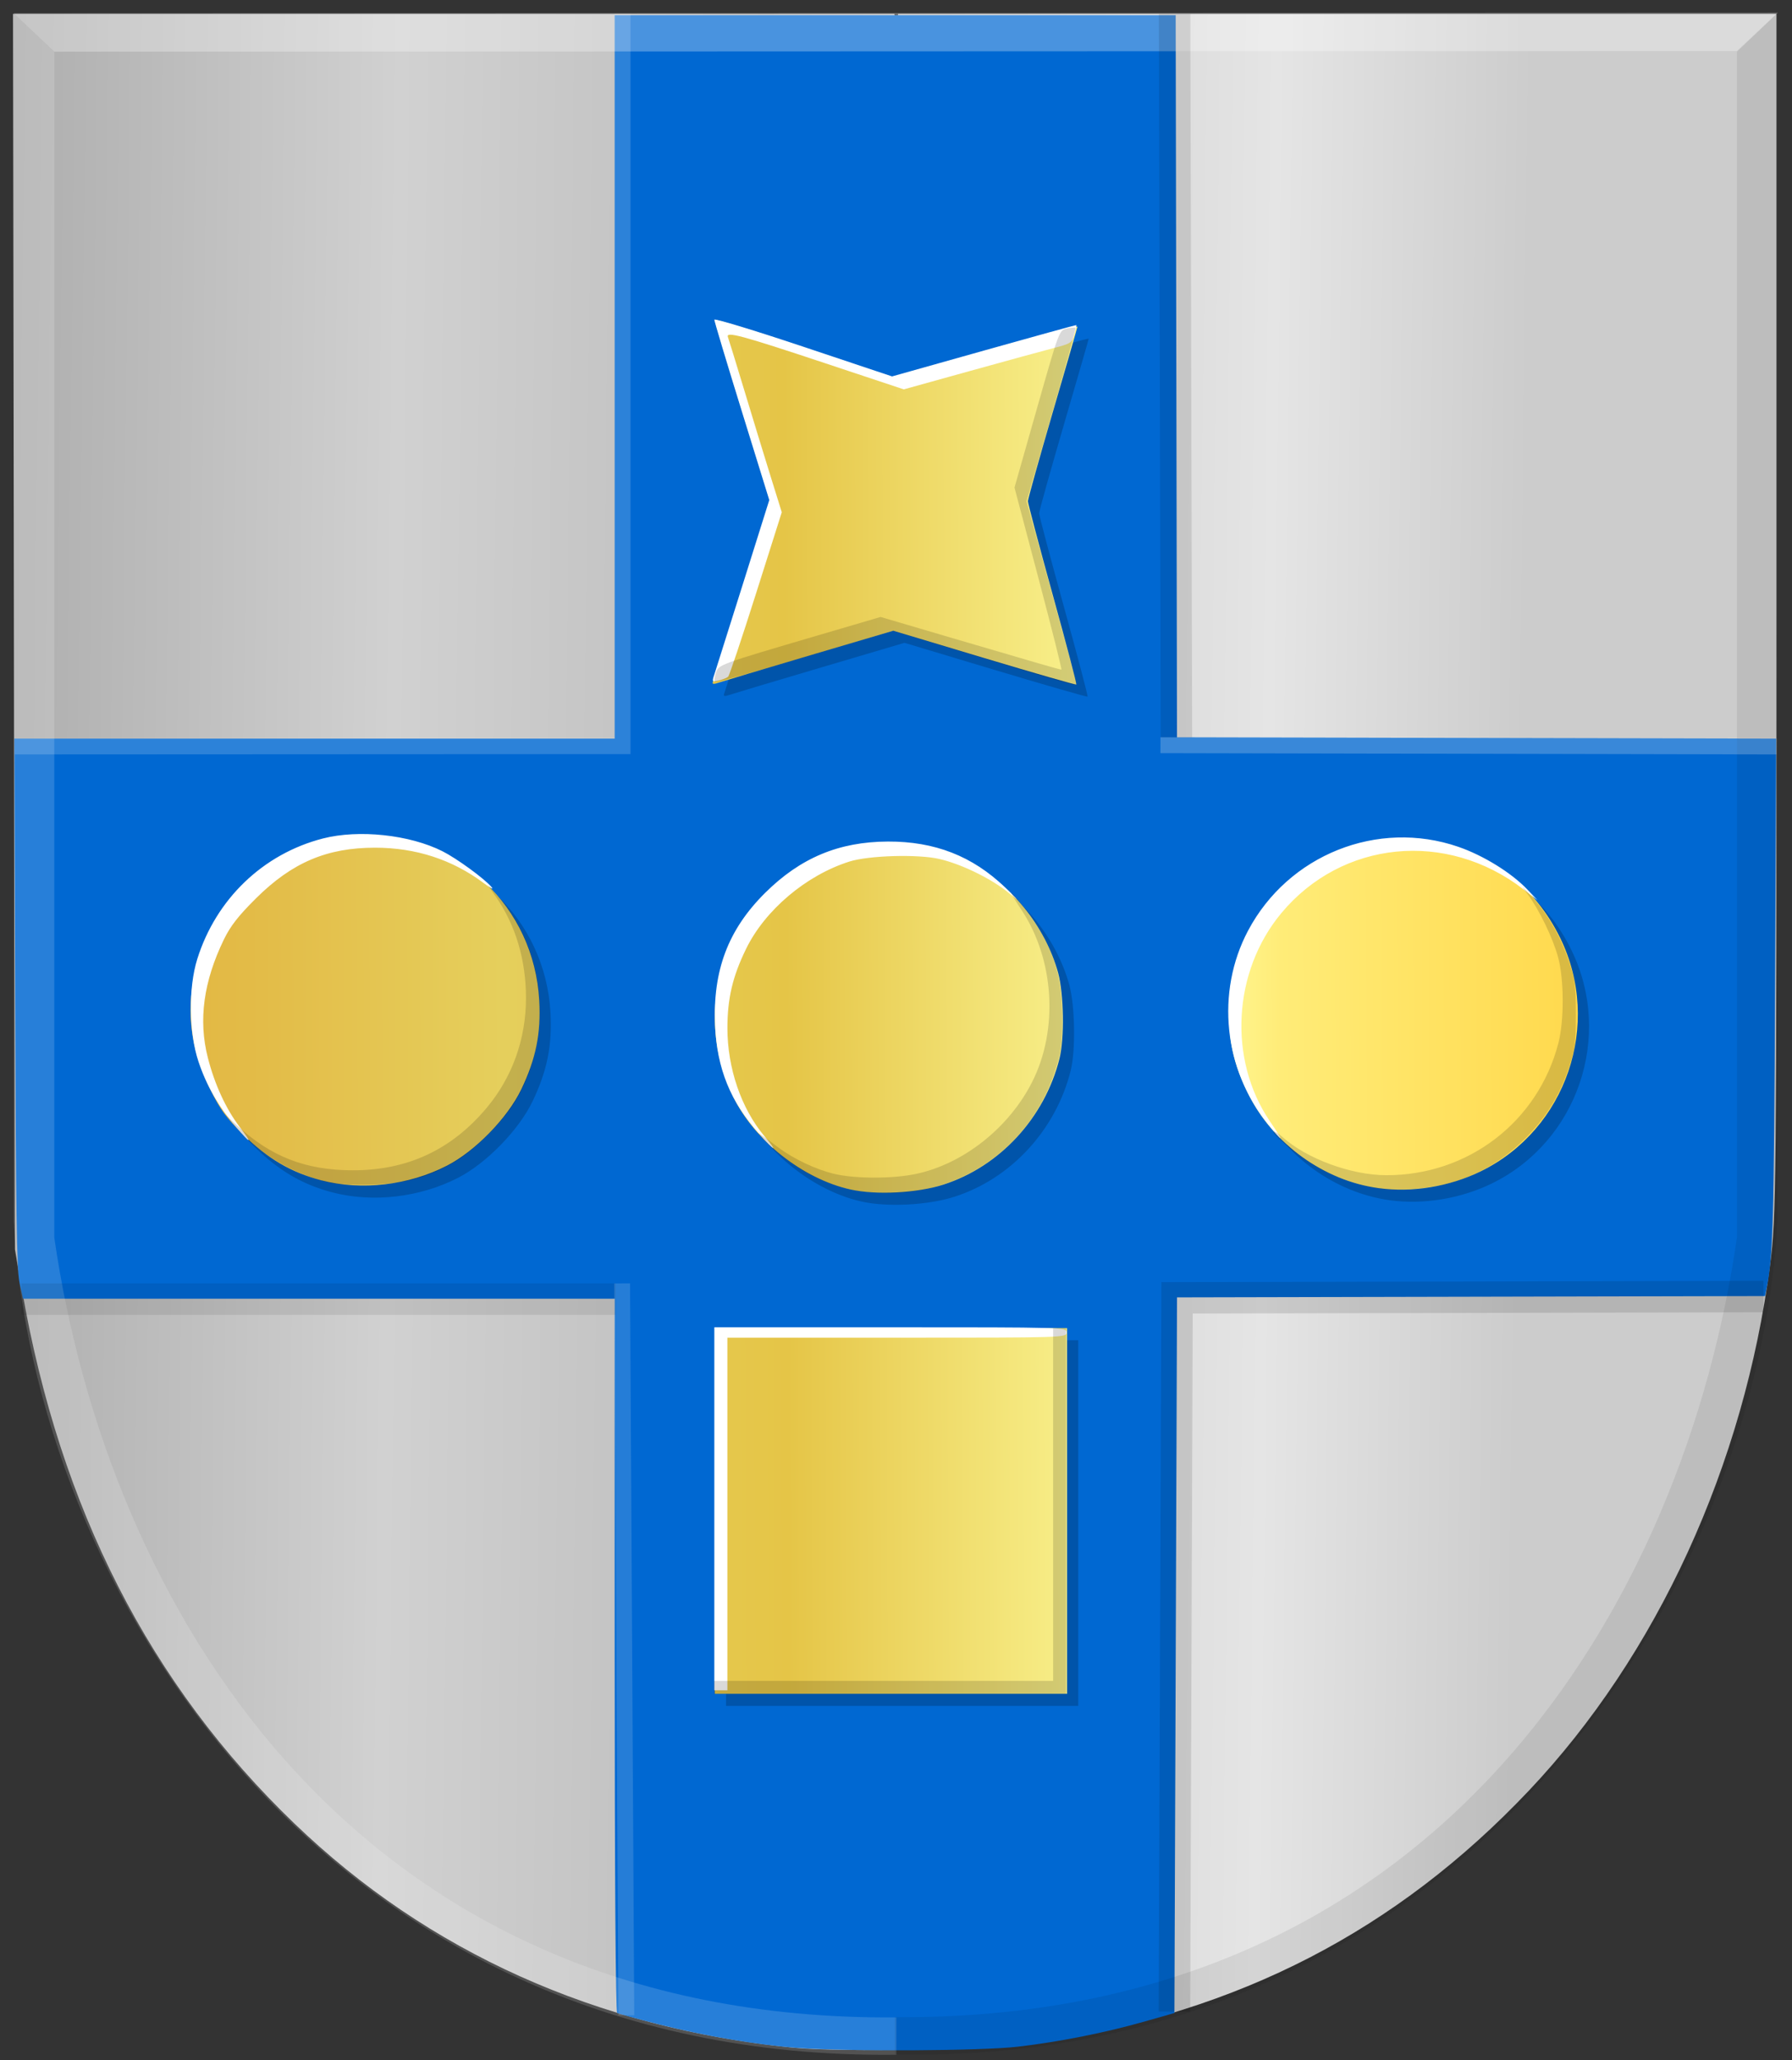
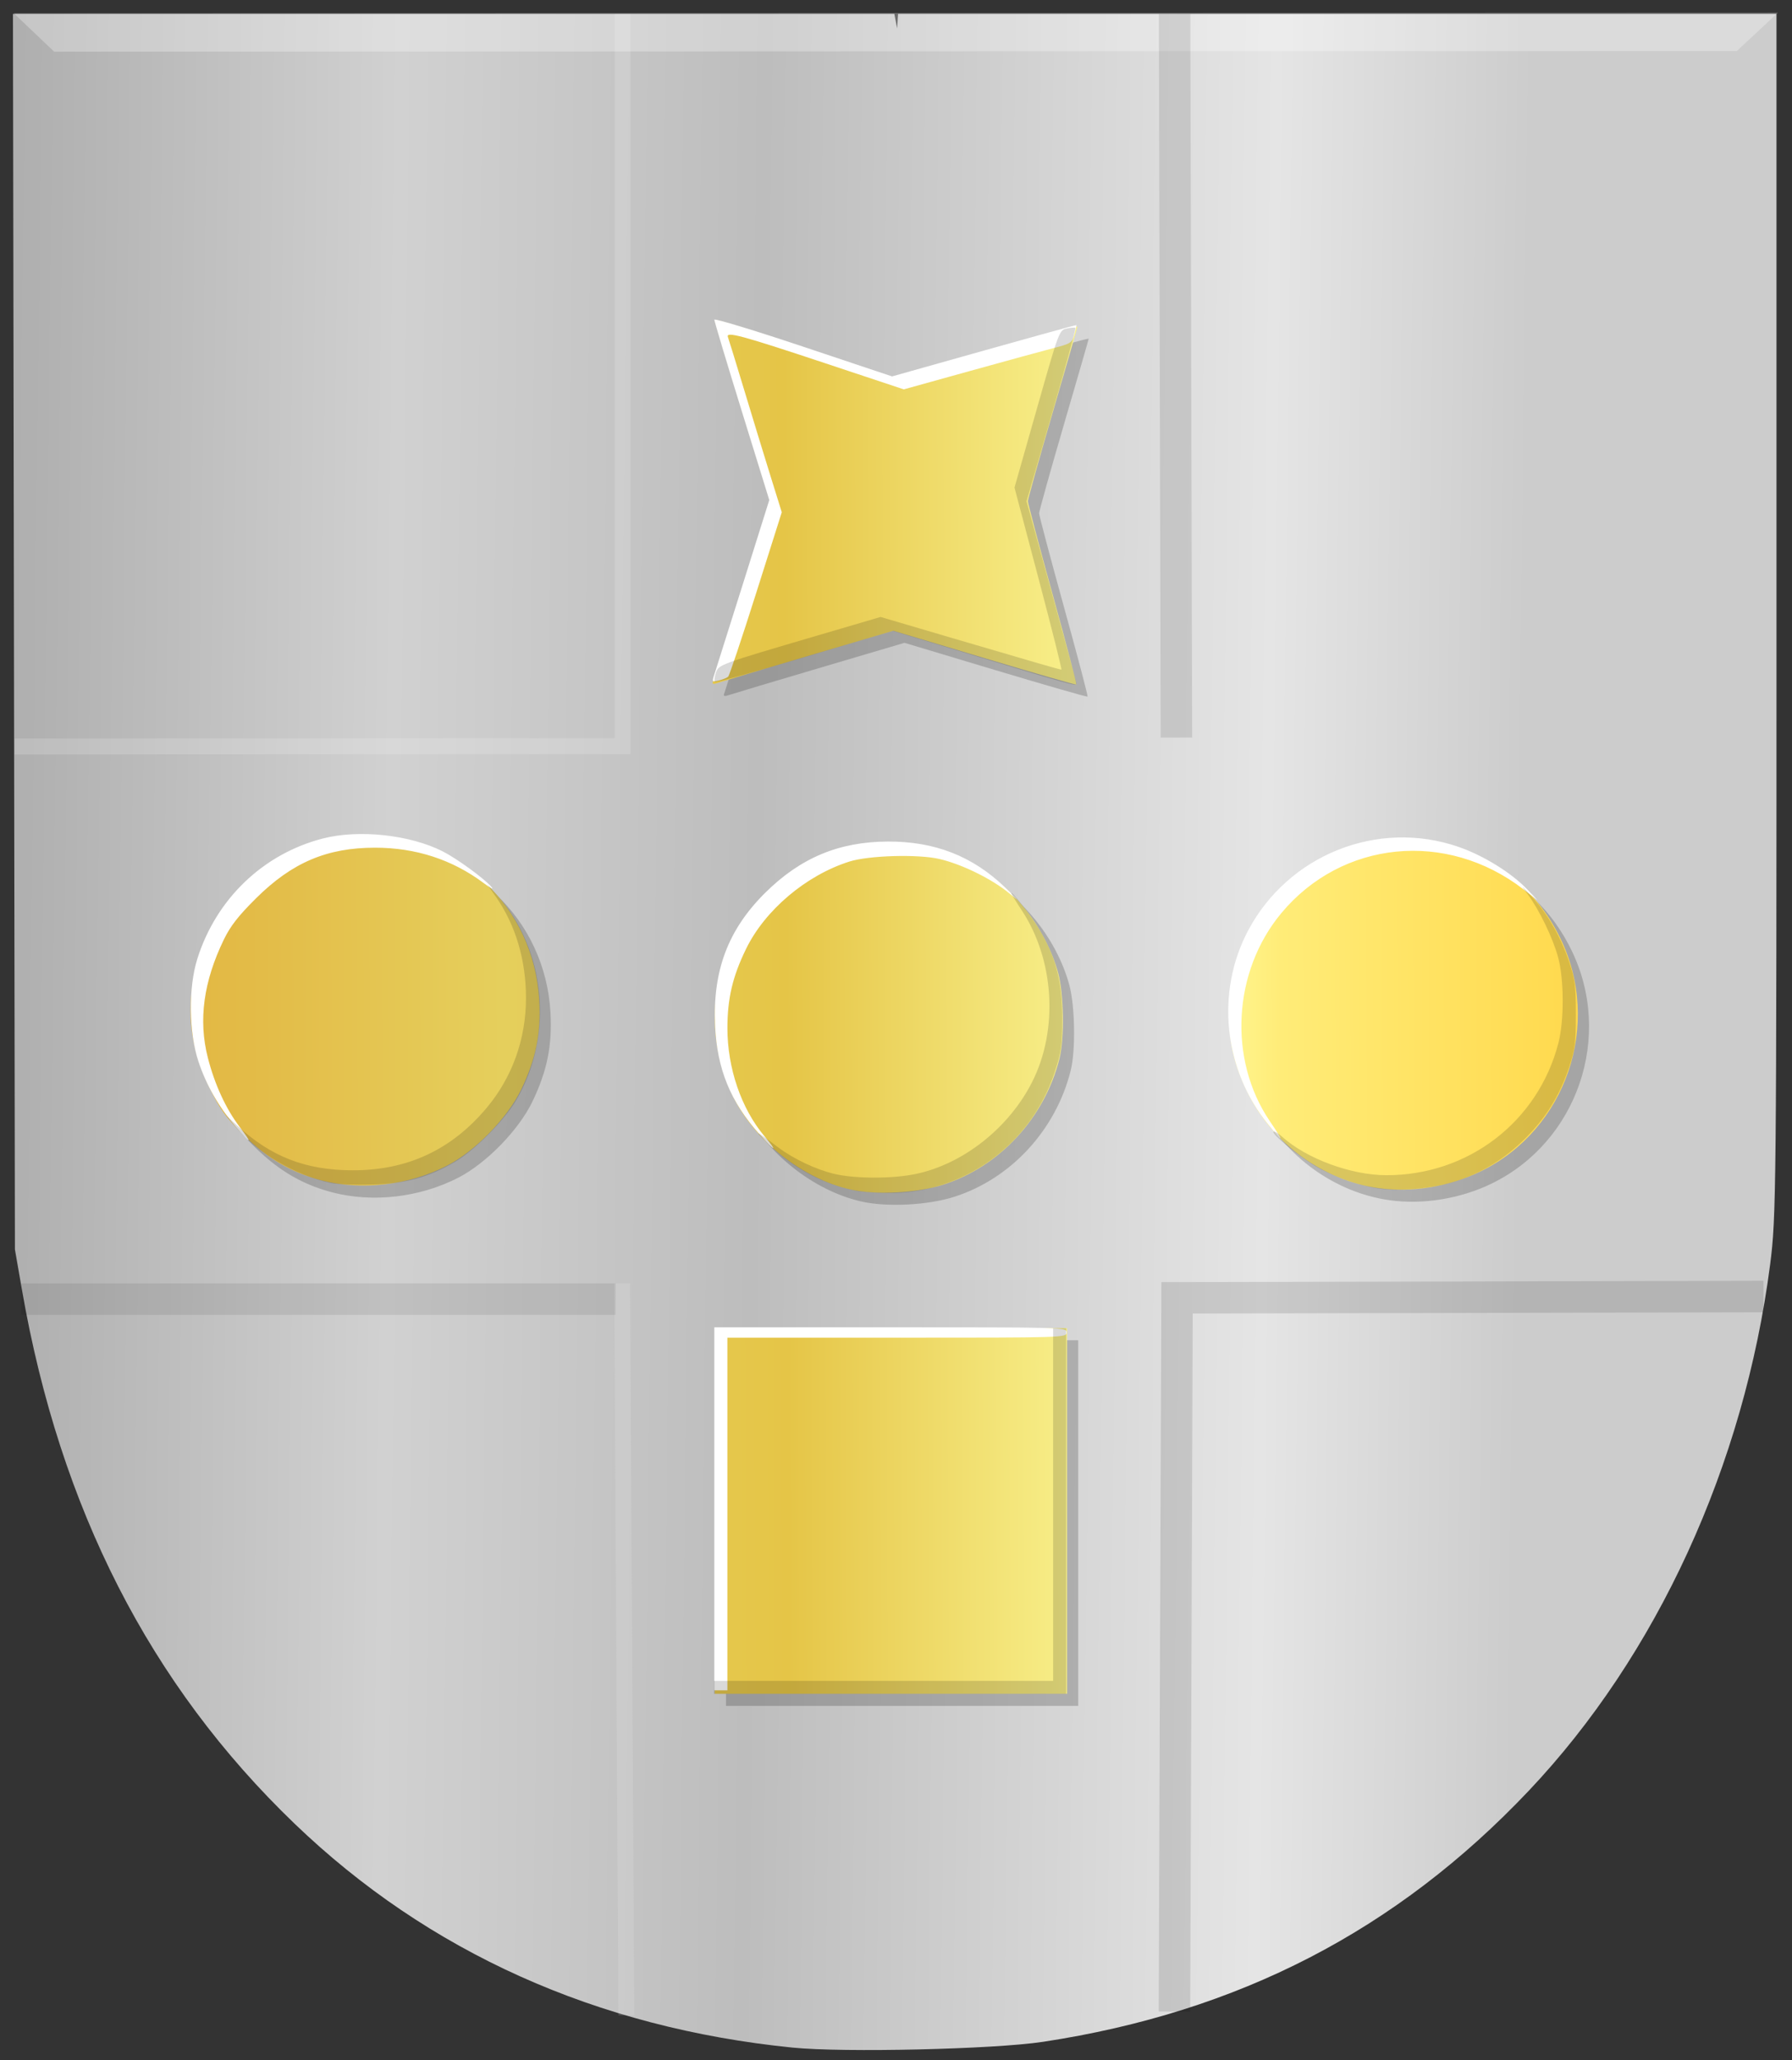
<svg xmlns="http://www.w3.org/2000/svg" xmlns:ns1="http://www.inkscape.org/namespaces/inkscape" xmlns:ns2="http://sodipodi.sourceforge.net/DTD/sodipodi-0.dtd" xmlns:xlink="http://www.w3.org/1999/xlink" width="258.406" height="297.011" id="svg22388" version="1.1" ns1:version="0.48.4 r9939" ns2:docname="Nieuwerbrug wapen.svg">
  <rect width="100%" height="100%" fill="#333333" stroke="none" />
  <defs id="defs22390">
    <linearGradient gradientTransform="matrix(-0.755,0,0,0.835,3702.811,-658.299)" gradientUnits="userSpaceOnUse" y2="-844.363" x2="374.453" y1="-844.363" x1="322.846" id="linearGradient40141-6" xlink:href="#linearGradient40135-7" ns1:collect="always" />
    <linearGradient id="linearGradient40135-7" ns1:collect="always">
      <stop id="stop40137-8" offset="0" style="stop-color:#000000;stop-opacity:1;" />
      <stop id="stop40139-6" offset="1" style="stop-color:#000000;stop-opacity:0;" />
    </linearGradient>
    <linearGradient gradientTransform="matrix(-1,0,0,1,610.88,0)" gradientUnits="userSpaceOnUse" y2="481.932" x2="526.905" y1="481.932" x1="83.975" id="linearGradient10798" xlink:href="#linearGradient4053-4" ns1:collect="always" />
    <linearGradient gradientUnits="userSpaceOnUse" y2="-845.629" x2="-86.64" y1="-845.629" x1="-764.925" id="linearGradient24824" xlink:href="#linearGradient7293-4-5-5" ns1:collect="always" />
    <linearGradient id="linearGradient7293-4-5-5">
      <stop id="stop24834" offset="0" style="stop-color:#b58e30;stop-opacity:1;" />
      <stop style="stop-color:#b58e30;stop-opacity:1;" offset="0" id="stop24882" />
      <stop style="stop-color:#b58e30;stop-opacity:1;" offset="0" id="stop24880" />
      <stop style="stop-color:#b58e30;stop-opacity:1;" offset="0" id="stop24878" />
      <stop style="stop-color:#b58e30;stop-opacity:1;" offset="0" id="stop24876" />
      <stop style="stop-color:#b68f30;stop-opacity:1;" offset="0" id="stop24874" />
      <stop style="stop-color:#b79030;stop-opacity:1;" offset="0" id="stop24872" />
      <stop style="stop-color:#ba9231;stop-opacity:1;" offset="0" id="stop24870" />
      <stop style="stop-color:#c09633;stop-opacity:1;" offset="0" id="stop24868" />
      <stop style="stop-color:#cb9f36;stop-opacity:1;" offset="0" id="stop24866" />
      <stop style="stop-color:#e2b13c;stop-opacity:1;" offset="0" id="stop24864" />
      <stop style="stop-color:#e2b13c;stop-opacity:1;" offset="0" id="stop24862" />
      <stop style="stop-color:#e2b13c;stop-opacity:1;" offset="0" id="stop24860" />
      <stop style="stop-color:#e2b13c;stop-opacity:1;" offset="0" id="stop24858" />
      <stop style="stop-color:#e2b13c;stop-opacity:1;" offset="0" id="stop24856" />
      <stop style="stop-color:#e2b13c;stop-opacity:1;" offset="0" id="stop24854" />
      <stop style="stop-color:#e2b13c;stop-opacity:1;" offset="0.001" id="stop24852" />
      <stop style="stop-color:#e2b13c;stop-opacity:1;" offset="0.001" id="stop24850" />
      <stop style="stop-color:#e2b13c;stop-opacity:1;" offset="0.003" id="stop24848" />
      <stop style="stop-color:#e2b13c;stop-opacity:1;" offset="0.005" id="stop24846" />
      <stop style="stop-color:#e2b13c;stop-opacity:1;" offset="0.01" id="stop24844" />
      <stop style="stop-color:#e2b23d;stop-opacity:1;" offset="0.02" id="stop24842" />
      <stop style="stop-color:#e2b33e;stop-opacity:1;" offset="0.04" id="stop24840" />
      <stop style="stop-color:#e2b641;stop-opacity:1;" offset="0.08" id="stop24838" />
      <stop id="stop24830" offset="0.161" style="stop-color:#e3bb47;stop-opacity:1;" />
      <stop id="stop8194-1-0-7" offset="0.321" style="stop-color:#e5cf5c;stop-opacity:1;" />
      <stop style="stop-color:#e5c547;stop-opacity:1;" offset="0.5" id="stop7301-0-2-2" />
      <stop id="stop24826" offset="0.625" style="stop-color:#f2e275;stop-opacity:1;" />
      <stop id="stop7303-5-9-4" offset="0.75" style="stop-color:#ffffa3;stop-opacity:1;" />
      <stop style="stop-color:#fff58d;stop-opacity:1;" offset="0.781" id="stop24832" />
      <stop style="stop-color:#ffec78;stop-opacity:1;" offset="0.812" id="stop24828" />
      <stop style="stop-color:#ffd94d;stop-opacity:1;" offset="1" id="stop7526-6-9-6" />
    </linearGradient>
    <linearGradient y2="-845.629" x2="-86.64" y1="-845.629" x1="-764.925" gradientUnits="userSpaceOnUse" id="linearGradient24886" xlink:href="#linearGradient7293-4-5-5" ns1:collect="always" />
    <linearGradient id="linearGradient11325">
      <stop id="stop11327" offset="0" style="stop-color:#b58e30;stop-opacity:1;" />
      <stop style="stop-color:#b58e30;stop-opacity:1;" offset="0" id="stop11329" />
      <stop style="stop-color:#b58e30;stop-opacity:1;" offset="0" id="stop11331" />
      <stop style="stop-color:#b58e30;stop-opacity:1;" offset="0" id="stop11333" />
      <stop style="stop-color:#b58e30;stop-opacity:1;" offset="0" id="stop11335" />
      <stop style="stop-color:#b68f30;stop-opacity:1;" offset="0" id="stop11337" />
      <stop style="stop-color:#b79030;stop-opacity:1;" offset="0" id="stop11339" />
      <stop style="stop-color:#ba9231;stop-opacity:1;" offset="0" id="stop11341" />
      <stop style="stop-color:#c09633;stop-opacity:1;" offset="0" id="stop11343" />
      <stop style="stop-color:#cb9f36;stop-opacity:1;" offset="0" id="stop11345" />
      <stop style="stop-color:#e2b13c;stop-opacity:1;" offset="0" id="stop11347" />
      <stop style="stop-color:#e2b13c;stop-opacity:1;" offset="0" id="stop11349" />
      <stop style="stop-color:#e2b13c;stop-opacity:1;" offset="0" id="stop11351" />
      <stop style="stop-color:#e2b13c;stop-opacity:1;" offset="0" id="stop11353" />
      <stop style="stop-color:#e2b13c;stop-opacity:1;" offset="0" id="stop11355" />
      <stop style="stop-color:#e2b13c;stop-opacity:1;" offset="0" id="stop11357" />
      <stop style="stop-color:#e2b13c;stop-opacity:1;" offset="0.001" id="stop11359" />
      <stop style="stop-color:#e2b13c;stop-opacity:1;" offset="0.001" id="stop11361" />
      <stop style="stop-color:#e2b13c;stop-opacity:1;" offset="0.003" id="stop11363" />
      <stop style="stop-color:#e2b13c;stop-opacity:1;" offset="0.005" id="stop11365" />
      <stop style="stop-color:#e2b13c;stop-opacity:1;" offset="0.01" id="stop11367" />
      <stop style="stop-color:#e2b23d;stop-opacity:1;" offset="0.02" id="stop11369" />
      <stop style="stop-color:#e2b33e;stop-opacity:1;" offset="0.04" id="stop11371" />
      <stop style="stop-color:#e2b641;stop-opacity:1;" offset="0.08" id="stop11373" />
      <stop id="stop11375" offset="0.161" style="stop-color:#e3bb47;stop-opacity:1;" />
      <stop id="stop11377" offset="0.321" style="stop-color:#e5cf5c;stop-opacity:1;" />
      <stop style="stop-color:#e5c547;stop-opacity:1;" offset="0.5" id="stop11379" />
      <stop id="stop11381" offset="0.625" style="stop-color:#f2e275;stop-opacity:1;" />
      <stop id="stop11383" offset="0.75" style="stop-color:#ffffa3;stop-opacity:1;" />
      <stop style="stop-color:#fff58d;stop-opacity:1;" offset="0.781" id="stop11385" />
      <stop style="stop-color:#ffec78;stop-opacity:1;" offset="0.812" id="stop11387" />
      <stop style="stop-color:#ffd94d;stop-opacity:1;" offset="1" id="stop11389" />
    </linearGradient>
    <linearGradient ns1:collect="always" xlink:href="#linearGradient3644-7-0" id="linearGradient3650-1-6" x1="62.371" y1="167.129" x2="204.715" y2="167.129" gradientUnits="userSpaceOnUse" gradientTransform="translate(322.182,0)" />
    <linearGradient ns1:collect="always" id="linearGradient3644-7-0">
      <stop style="stop-color:#000000;stop-opacity:1;" offset="0" id="stop3646-7-2" />
      <stop style="stop-color:#000000;stop-opacity:0;" offset="1" id="stop3648-4-5" />
    </linearGradient>
    <radialGradient ns1:collect="always" xlink:href="#linearGradient4356-9-1-9" id="radialGradient4362-4-4-0" cx="92.664" cy="149.118" fx="92.664" fy="149.118" r="4.952" gradientTransform="matrix(1,0,0,0.971,0,4.37)" gradientUnits="userSpaceOnUse" />
    <linearGradient ns1:collect="always" id="linearGradient4356-9-1-9">
      <stop style="stop-color:#ffffff;stop-opacity:1;" offset="0" id="stop4358-4-2-5" />
      <stop style="stop-color:#ffffff;stop-opacity:0;" offset="1" id="stop4360-6-1-4" />
    </linearGradient>
    <radialGradient ns1:collect="always" xlink:href="#linearGradient4356-1-47-8" id="radialGradient4362-2-1-0" cx="92.664" cy="149.118" fx="92.664" fy="149.118" r="4.952" gradientTransform="matrix(1,0,0,0.971,0,4.37)" gradientUnits="userSpaceOnUse" />
    <linearGradient ns1:collect="always" id="linearGradient4356-1-47-8">
      <stop style="stop-color:#ffffff;stop-opacity:1;" offset="0" id="stop4358-49-68-8" />
      <stop style="stop-color:#ffffff;stop-opacity:0;" offset="1" id="stop4360-8-2-1" />
    </linearGradient>
    <radialGradient ns1:collect="always" xlink:href="#linearGradient4356-6-5-2" id="radialGradient4362-8-8-9" cx="92.664" cy="149.118" fx="92.664" fy="149.118" r="4.952" gradientTransform="matrix(1,0,0,0.971,0,4.37)" gradientUnits="userSpaceOnUse" />
    <linearGradient ns1:collect="always" id="linearGradient4356-6-5-2">
      <stop style="stop-color:#ffffff;stop-opacity:1;" offset="0" id="stop4358-6-97-3" />
      <stop style="stop-color:#ffffff;stop-opacity:0;" offset="1" id="stop4360-2-1-7" />
    </linearGradient>
    <radialGradient ns1:collect="always" xlink:href="#linearGradient4356-2-7-3" id="radialGradient4362-0-3-6" cx="92.664" cy="149.118" fx="92.664" fy="149.118" r="4.952" gradientTransform="matrix(1,0,0,0.971,0,4.37)" gradientUnits="userSpaceOnUse" />
    <linearGradient ns1:collect="always" id="linearGradient4356-2-7-3">
      <stop style="stop-color:#ffffff;stop-opacity:1;" offset="0" id="stop4358-0-1-8" />
      <stop style="stop-color:#ffffff;stop-opacity:0;" offset="1" id="stop4360-89-2-1" />
    </linearGradient>
    <radialGradient ns1:collect="always" xlink:href="#linearGradient4356-9-8-5-5" id="radialGradient4362-4-6-5-6" cx="92.664" cy="149.118" fx="92.664" fy="149.118" r="4.952" gradientTransform="matrix(1,0,0,0.971,0,4.37)" gradientUnits="userSpaceOnUse" />
    <linearGradient ns1:collect="always" id="linearGradient4356-9-8-5-5">
      <stop style="stop-color:#ffffff;stop-opacity:1;" offset="0" id="stop4358-4-9-1-1" />
      <stop style="stop-color:#ffffff;stop-opacity:0;" offset="1" id="stop4360-6-8-4-2" />
    </linearGradient>
    <radialGradient ns1:collect="always" xlink:href="#linearGradient4356-1-5-3-4" id="radialGradient4362-2-5-3-5" cx="92.664" cy="149.118" fx="92.664" fy="149.118" r="4.952" gradientTransform="matrix(1,0,0,0.971,0,4.37)" gradientUnits="userSpaceOnUse" />
    <linearGradient ns1:collect="always" id="linearGradient4356-1-5-3-4">
      <stop style="stop-color:#ffffff;stop-opacity:1;" offset="0" id="stop4358-49-2-0-1" />
      <stop style="stop-color:#ffffff;stop-opacity:0;" offset="1" id="stop4360-8-1-0-3" />
    </linearGradient>
    <radialGradient ns1:collect="always" xlink:href="#linearGradient4356-6-8-6-1" id="radialGradient4362-8-5-1-2" cx="92.664" cy="149.118" fx="92.664" fy="149.118" r="4.952" gradientTransform="matrix(1,0,0,0.971,0,4.37)" gradientUnits="userSpaceOnUse" />
    <linearGradient ns1:collect="always" id="linearGradient4356-6-8-6-1">
      <stop style="stop-color:#ffffff;stop-opacity:1;" offset="0" id="stop4358-6-9-9-3" />
      <stop style="stop-color:#ffffff;stop-opacity:0;" offset="1" id="stop4360-2-0-8-3" />
    </linearGradient>
    <radialGradient ns1:collect="always" xlink:href="#linearGradient4356-2-8-9-8" id="radialGradient4362-0-7-3-4" cx="92.664" cy="149.118" fx="92.664" fy="149.118" r="4.952" gradientTransform="matrix(1,0,0,0.971,0,4.37)" gradientUnits="userSpaceOnUse" />
    <linearGradient ns1:collect="always" id="linearGradient4356-2-8-9-8">
      <stop style="stop-color:#ffffff;stop-opacity:1;" offset="0" id="stop4358-0-7-3-5" />
      <stop style="stop-color:#ffffff;stop-opacity:0;" offset="1" id="stop4360-89-8-6-7" />
    </linearGradient>
    <radialGradient ns1:collect="always" xlink:href="#linearGradient4356-1-4-0-3" id="radialGradient4362-2-59-5-0" cx="92.664" cy="149.118" fx="92.664" fy="149.118" r="4.952" gradientTransform="matrix(1,0,0,0.971,0,4.37)" gradientUnits="userSpaceOnUse" />
    <linearGradient ns1:collect="always" id="linearGradient4356-1-4-0-3">
      <stop style="stop-color:#ffffff;stop-opacity:1;" offset="0" id="stop4358-49-6-6-2" />
      <stop style="stop-color:#ffffff;stop-opacity:0;" offset="1" id="stop4360-8-3-5-1" />
    </linearGradient>
    <radialGradient ns1:collect="always" xlink:href="#linearGradient4356-1-1-2-7" id="radialGradient4362-2-8-6-8" cx="92.664" cy="149.118" fx="92.664" fy="149.118" r="4.952" gradientTransform="matrix(1,0,0,0.971,0,4.37)" gradientUnits="userSpaceOnUse" />
    <linearGradient ns1:collect="always" id="linearGradient4356-1-1-2-7">
      <stop style="stop-color:#ffffff;stop-opacity:1;" offset="0" id="stop4358-49-8-2-2" />
      <stop style="stop-color:#ffffff;stop-opacity:0;" offset="1" id="stop4360-8-6-5-8" />
    </linearGradient>
    <radialGradient ns1:collect="always" xlink:href="#linearGradient4356-1-1-1-6-8" id="radialGradient4362-2-8-2-0-2" cx="92.664" cy="149.118" fx="92.664" fy="149.118" r="4.952" gradientTransform="matrix(1,0,0,0.971,0,4.37)" gradientUnits="userSpaceOnUse" />
    <linearGradient ns1:collect="always" id="linearGradient4356-1-1-1-6-8">
      <stop style="stop-color:#ffffff;stop-opacity:1;" offset="0" id="stop4358-49-8-5-7-2" />
      <stop style="stop-color:#ffffff;stop-opacity:0;" offset="1" id="stop4360-8-6-4-2-5" />
    </linearGradient>
    <radialGradient ns1:collect="always" xlink:href="#linearGradient4270-8-3-7" id="radialGradient4276-6-4-2" cx="466.249" cy="71.498" fx="466.249" fy="71.498" r="20.895" gradientTransform="matrix(1,0,0,0.569,0,30.85)" gradientUnits="userSpaceOnUse" />
    <linearGradient ns1:collect="always" id="linearGradient4270-8-3-7">
      <stop style="stop-color:#ffffff;stop-opacity:1;" offset="0" id="stop4272-8-70-1" />
      <stop style="stop-color:#ffffff;stop-opacity:0;" offset="1" id="stop4274-2-5-7" />
    </linearGradient>
    <radialGradient r="20.895" fy="71.498" fx="466.249" cy="71.498" cx="466.249" gradientTransform="matrix(1,0,0,0.569,0,30.85)" gradientUnits="userSpaceOnUse" id="radialGradient4540-6-3" xlink:href="#linearGradient4270-8-5-5-4" ns1:collect="always" />
    <linearGradient ns1:collect="always" id="linearGradient4270-8-5-5-4">
      <stop style="stop-color:#ffffff;stop-opacity:1;" offset="0" id="stop4272-8-7-9-2" />
      <stop style="stop-color:#ffffff;stop-opacity:0;" offset="1" id="stop4274-2-8-2-3" />
    </linearGradient>
    <radialGradient r="20.895" fy="71.498" fx="466.249" cy="71.498" cx="466.249" gradientTransform="matrix(1,0,0,0.569,0,30.85)" gradientUnits="userSpaceOnUse" id="radialGradient4540-0-2-4" xlink:href="#linearGradient4270-8-0-3-9" ns1:collect="always" />
    <linearGradient ns1:collect="always" id="linearGradient4270-8-0-3-9">
      <stop style="stop-color:#ffffff;stop-opacity:1;" offset="0" id="stop4272-8-8-2-2" />
      <stop style="stop-color:#ffffff;stop-opacity:0;" offset="1" id="stop4274-2-9-1-4" />
    </linearGradient>
    <radialGradient ns1:collect="always" xlink:href="#linearGradient4612-5-8-4" id="radialGradient4618-5-8-4" cx="578.148" cy="-5.753" fx="578.148" fy="-5.753" r="11.555" gradientTransform="matrix(1,0,0,1.459,0,2.64)" gradientUnits="userSpaceOnUse" />
    <linearGradient ns1:collect="always" id="linearGradient4612-5-8-4">
      <stop style="stop-color:#ffffff;stop-opacity:1;" offset="0" id="stop4614-8-8-9" />
      <stop style="stop-color:#ffffff;stop-opacity:0;" offset="1" id="stop4616-4-7-8" />
    </linearGradient>
    <radialGradient ns1:collect="always" xlink:href="#linearGradient4612-7-3-1" id="radialGradient4618-6-5-7" cx="578.148" cy="-5.753" fx="578.148" fy="-5.753" r="11.555" gradientTransform="matrix(1,0,0,1.459,0,2.64)" gradientUnits="userSpaceOnUse" />
    <linearGradient ns1:collect="always" id="linearGradient4612-7-3-1">
      <stop style="stop-color:#ffffff;stop-opacity:1;" offset="0" id="stop4614-83-0-9" />
      <stop style="stop-color:#ffffff;stop-opacity:0;" offset="1" id="stop4616-6-9-8" />
    </linearGradient>
    <linearGradient gradientTransform="matrix(1.01,0,0,1,-1130.92,1230.589)" y2="44.003" x2="106.257" y1="44.003" x1="53.417" gradientUnits="userSpaceOnUse" id="linearGradient4528" xlink:href="#linearGradient4070-6" ns1:collect="always" />
    <linearGradient id="linearGradient4070-6">
      <stop id="stop4072-2" offset="0" style="stop-color:#a3a3a3;stop-opacity:1;" />
      <stop id="stop4074-3" offset="0.143" style="stop-color:#b0b0b0;stop-opacity:1;" />
      <stop style="stop-color:#d1d1d1;stop-opacity:1;" offset="0.321" id="stop4076-8" />
      <stop id="stop4078-2" offset="0.5" style="stop-color:#bdbdbd;stop-opacity:1;" />
      <stop style="stop-color:#e5e5e5;stop-opacity:1;" offset="0.75" id="stop4080-6" />
      <stop id="stop4082-2" offset="0.875" style="stop-color:#cccccc;stop-opacity:1;" />
      <stop style="stop-color:#cccccc;stop-opacity:1;" offset="1" id="stop4084-7" />
    </linearGradient>
    <linearGradient y2="161.975" x2="207.301" y1="161.975" x1="51.157" gradientTransform="matrix(-0.411,0,0,0.392,-996.954,1215.491)" gradientUnits="userSpaceOnUse" id="linearGradient4399" xlink:href="#linearGradient4053-4" ns1:collect="always" />
    <linearGradient id="linearGradient4053-4">
      <stop id="stop4055-9" offset="0" style="stop-color:#cc992d;stop-opacity:1;" />
      <stop id="stop4057-8" offset="0.143" style="stop-color:#e1a832;stop-opacity:1;" />
      <stop style="stop-color:#e5cf5c;stop-opacity:1;" offset="0.321" id="stop4059-2" />
      <stop id="stop4061-4" offset="0.5" style="stop-color:#e5c547;stop-opacity:1;" />
      <stop style="stop-color:#ffffa3;stop-opacity:1;" offset="0.75" id="stop4063-5" />
      <stop id="stop4065-2" offset="0.875" style="stop-color:#ffd94d;stop-opacity:1;" />
      <stop style="stop-color:#ffdb4e;stop-opacity:1;" offset="1" id="stop4067-9" />
    </linearGradient>
    <linearGradient ns1:collect="always" xlink:href="#linearGradient4070" id="linearGradient4319" x1="88.257" y1="389.148" x2="244.401" y2="389.148" gradientUnits="userSpaceOnUse" gradientTransform="matrix(-1,0,0,1,460.836,-233.201)" />
    <linearGradient id="linearGradient4070">
      <stop id="stop4072" offset="0" style="stop-color:#a3a3a3;stop-opacity:1;" />
      <stop id="stop4074" offset="0.143" style="stop-color:#b0b0b0;stop-opacity:1;" />
      <stop style="stop-color:#d1d1d1;stop-opacity:1;" offset="0.321" id="stop4076" />
      <stop id="stop4078" offset="0.5" style="stop-color:#bdbdbd;stop-opacity:1;" />
      <stop style="stop-color:#e5e5e5;stop-opacity:1;" offset="0.75" id="stop4080" />
      <stop id="stop4082" offset="0.875" style="stop-color:#cccccc;stop-opacity:1;" />
      <stop style="stop-color:#cccccc;stop-opacity:1;" offset="1" id="stop4084" />
    </linearGradient>
    <linearGradient y2="389.148" x2="244.401" y1="389.148" x1="88.257" gradientTransform="matrix(-1,0,0,1,-883.152,899.044)" gradientUnits="userSpaceOnUse" id="linearGradient11779" xlink:href="#linearGradient4070" ns1:collect="always" />
    <linearGradient ns1:collect="always" xlink:href="#linearGradient4070-9-0-5" id="linearGradient8795" gradientUnits="userSpaceOnUse" gradientTransform="matrix(-3.623,0,0,3.5,931.202,-844.159)" x1="88.257" y1="389.148" x2="244.401" y2="389.148" />
    <linearGradient id="linearGradient4070-9-0-5">
      <stop id="stop4072-5-5-3" offset="0" style="stop-color:#a3a3a3;stop-opacity:1;" />
      <stop id="stop4074-5-2-2" offset="0.143" style="stop-color:#b0b0b0;stop-opacity:1;" />
      <stop style="stop-color:#d1d1d1;stop-opacity:1;" offset="0.321" id="stop4076-40-4-9" />
      <stop id="stop4078-3-2-7" offset="0.5" style="stop-color:#bdbdbd;stop-opacity:1;" />
      <stop style="stop-color:#e5e5e5;stop-opacity:1;" offset="0.75" id="stop4080-4-3-3" />
      <stop id="stop4082-1-8-7" offset="0.875" style="stop-color:#cccccc;stop-opacity:1;" />
      <stop style="stop-color:#cccccc;stop-opacity:1;" offset="1" id="stop4084-2-5-4" />
    </linearGradient>
    <linearGradient ns1:collect="always" xlink:href="#linearGradient4070-9-0-5" id="linearGradient8505" gradientUnits="userSpaceOnUse" gradientTransform="matrix(-3.623,0,0,3.5,6003.304,-2995.448)" x1="88.257" y1="389.148" x2="244.401" y2="389.148" />
    <filter id="filter8732" ns1:collect="always" color-interpolation-filters="sRGB">
      <feGaussianBlur id="feGaussianBlur8734" stdDeviation="2.578" ns1:collect="always" />
    </filter>
    <linearGradient ns1:collect="always" xlink:href="#linearGradient4070-6" id="linearGradient23997" x1="306.95" y1="443.18" x2="450.896" y2="447.124" gradientUnits="userSpaceOnUse" />
    <linearGradient ns1:collect="always" xlink:href="#linearGradient7293-4-5-5" id="linearGradient24021" x1="328.863" y1="465.743" x2="419.757" y2="476.026" gradientUnits="userSpaceOnUse" />
    <linearGradient ns1:collect="always" xlink:href="#linearGradient7293-4-5-5" id="linearGradient24029" x1="282.523" y1="424.312" x2="401.505" y2="429.018" gradientUnits="userSpaceOnUse" />
    <linearGradient ns1:collect="always" xlink:href="#linearGradient7293-4-5-5" id="linearGradient24061" x1="302.168" y1="341.494" x2="353.522" y2="343.009" gradientUnits="userSpaceOnUse" />
    <linearGradient ns1:collect="always" xlink:href="#linearGradient4070-6" id="linearGradient24109" x1="170.4" y1="718.512" x2="465.109" y2="722.048" gradientUnits="userSpaceOnUse" />
    <linearGradient ns1:collect="always" xlink:href="#linearGradient11325" id="linearGradient24125" x1="208.132" y1="719.438" x2="436.463" y2="718.428" gradientUnits="userSpaceOnUse" />
  </defs>
  <ns2:namedview id="base" pagecolor="#ffffff" bordercolor="#666666" borderopacity="1.0" ns1:pageopacity="0.0" ns1:pageshadow="2" ns1:zoom="1.4" ns1:cx="155.36125" ns1:cy="107.46425" ns1:document-units="px" ns1:current-layer="layer1" showgrid="false" fit-margin-top="0" fit-margin-left="0" fit-margin-right="0" fit-margin-bottom="0" ns1:window-width="1600" ns1:window-height="837" ns1:window-x="-8" ns1:window-y="-8" ns1:window-maximized="1" />
  <g ns1:label="Laag 1" ns1:groupmode="layer" id="layer1" transform="translate(-208.938,-573.281)">
    <path ns1:connector-curvature="0" id="path20827-7-1-9-9-4-4" d="m 323.242,868.456 c -28.256,-2.842 -52.553,-13.762 -71.831,-32.285 -20.844,-20.026 -33.816,-45.417 -39.303,-76.925 l -1.02,-5.86 -0.141,-89.049 -0.141,-89.049 63.548,0 63.547,0 0.203,1.043 0.203,1.042 0.064,-1.042 0.064,-1.043 63.336,0 63.336,0 0,86.599 c 0,83.344 -0.036,86.866 -0.918,93.681 -3.751,28.955 -16.306,56.318 -34.81,75.866 -19.059,20.135 -41.847,31.907 -70.043,36.187 -7.075,1.074 -28.735,1.575 -36.094,0.834 z" style="fill:url(#linearGradient24109);fill-opacity:1;stroke:none" />
-     <path style="fill:#0068d2;fill-opacity:1" d="m 323.916,868.495 c -5.684,-0.414 -13.241,-1.695 -19.869,-3.366 -3.168,-0.799 -5.919,-1.551 -6.114,-1.67 -0.22,-0.135 -0.355,-19.806 -0.355,-51.591 l 0,-51.373 -42.665,0 -42.665,0 -0.502,-2.336 c -0.395,-1.84 -0.525,-10.419 -0.613,-40.369 l -0.113,-38.033 43.278,0 43.278,0 0,-52.143 0,-52.143 40.446,0 40.446,0 0.096,52.05 0.096,52.05 43.201,0.095 43.201,0.095 -0.16,35.975 c -0.149,33.743 -0.298,38.884 -1.238,43.356 l -0.215,1.026 -42.393,0.095 -42.394,0.095 -0.188,51.582 -0.188,51.582 -4.327,1.23 c -5.72,1.626 -12.295,2.93 -18.27,3.625 -5.25,0.61 -24.33,0.712 -31.772,0.169 z" id="path3882" ns1:connector-curvature="0" />
    <path ns2:nodetypes="ccccc" ns1:connector-curvature="0" id="path4533-2-0-0-0-5-9-6-9-9-0-1-9-9-7" d="m 210.925,575.196 5.823,5.533 242.647,-0.094 5.921,-5.525 z" style="fill:#ffffff;fill-opacity:0.288;stroke:#000000;stroke-width:1.59px;stroke-linecap:butt;stroke-linejoin:miter;stroke-opacity:0" />
-     <path ns1:connector-curvature="0" ns2:nodetypes="ccccccc" id="path4509-9-6-3-0-8-3-9-5-8-5-1-2-7-5-4-1" d="m 210.926,575.192 5.842,5.59 0,170.897 c 7.497,52.198 42.414,113.069 121.426,112.421 l 0,5.382 C 255.07,870.491 213.662,801.198 210.926,749.413 z" style="fill:#ffffff;fill-opacity:0.156;stroke:#000000;stroke-width:1.59px;stroke-linecap:butt;stroke-linejoin:miter;stroke-opacity:0" />
-     <path ns1:connector-curvature="0" ns2:nodetypes="ccccccc" id="path4509-9-2-6-1-6-0-4-7-9-5-8-1-4-8-1" d="m 465.248,575.15 -5.842,5.59 0,170.897 c -7.497,52.198 -42.414,113.068 -121.426,112.421 l 0,5.382 c 83.064,1.62 124.519,-68.157 127.268,-120.069 l 0,-174.22 z" style="fill:#000000;fill-opacity:0.075;stroke:#000000;stroke-width:1.59px;stroke-linecap:butt;stroke-linejoin:miter;stroke-opacity:0" />
    <path style="fill:none;stroke:#f8f8f8;stroke-width:2.288;stroke-linecap:butt;stroke-linejoin:miter;stroke-miterlimit:4;stroke-opacity:0.179;stroke-dasharray:none" d="m 211.058,680.888 87.654,-0.044 0,-105.536" id="path3938" ns1:connector-curvature="0" ns2:nodetypes="ccc" />
    <path style="fill:none;stroke:#000000;stroke-width:4.536;stroke-linecap:butt;stroke-linejoin:miter;stroke-miterlimit:4;stroke-opacity:0.108;stroke-dasharray:none" d="m 378.313,575.284 0.27,104.327" id="path3940" ns1:connector-curvature="0" />
-     <path style="fill:none;stroke:#ededed;stroke-width:2.291;stroke-linecap:butt;stroke-linejoin:miter;stroke-miterlimit:4;stroke-opacity:0.241;stroke-dasharray:none" d="m 465.113,680.889 -88.84,-0.185" id="path3942" ns1:connector-curvature="0" />
    <path style="fill:none;stroke:#000000;stroke-width:4.538;stroke-linecap:butt;stroke-linejoin:miter;stroke-miterlimit:4;stroke-opacity:0.085;stroke-dasharray:none" d="m 212.006,760.56 85.708,0" id="path3944" ns1:connector-curvature="0" />
    <path style="fill:none;stroke:#efefef;stroke-width:2.288;stroke-linecap:butt;stroke-linejoin:miter;stroke-miterlimit:4;stroke-opacity:0.156;stroke-dasharray:none" d="M 299.253,863.8 298.645,758.289" id="path3946" ns1:connector-curvature="0" />
    <path style="fill:none;stroke:#000000;stroke-width:4.538;stroke-linecap:butt;stroke-linejoin:miter;stroke-miterlimit:4;stroke-opacity:0.118;stroke-dasharray:none" d="m 463.238,760.183 -84.567,0.189 -0.38,102.89" id="path3948" ns1:connector-curvature="0" />
    <path style="fill:#000000;fill-opacity:0.193" d="m 313.626,792.841 0,-26.352 25.397,0 25.397,0 0,26.352 0,26.352 -25.397,0 -25.397,0 0,-26.352 z m 19.565,-46.347 c -6.872,-1.529 -13.809,-7.005 -16.892,-13.333 -6.251,-12.829 -1.195,-27.912 11.437,-34.121 3.496,-1.718 6.759,-2.435 11.115,-2.442 4.361,-0.007 7.074,0.637 11.248,2.667 6.071,2.953 11.193,9.246 13.038,16.017 0.818,3.002 0.92,9.445 0.194,12.335 -2.147,8.559 -8.594,15.555 -16.753,18.18 -3.794,1.221 -9.664,1.527 -13.387,0.698 z m 76.179,-0.187 c -7.918,-1.089 -15.211,-6.346 -18.787,-13.543 -2.236,-4.499 -2.964,-7.923 -2.727,-12.829 0.735,-15.249 14.907,-26.513 29.629,-23.55 8.14,1.638 14.435,6.47 18.046,13.85 6.078,12.424 0.9,27.614 -11.473,33.652 -4.488,2.19 -9.887,3.08 -14.688,2.419 z m -152.498,-1.135 c -4.296,-1.118 -7.714,-3.114 -11.193,-6.537 -2.514,-2.473 -3.352,-3.619 -4.789,-6.541 -3.81,-7.752 -3.813,-15.004 0,-22.793 1.441,-2.949 2.253,-4.059 4.787,-6.547 5.003,-4.912 10.713,-7.283 17.537,-7.283 13.502,0 24.348,10.271 25.101,23.77 0.265,4.742 -0.484,8.44 -2.596,12.828 -1.986,4.124 -6.652,8.908 -10.727,10.999 -5.52,2.833 -12.291,3.619 -18.113,2.105 z m 56.479,-71.854 c 0.098,-0.253 1.988,-6.226 4.201,-13.273 l 4.024,-12.812 -3.975,-12.842 c -2.186,-7.063 -3.974,-13.014 -3.974,-13.224 0,-0.21 5.77,1.564 12.822,3.943 l 12.822,4.326 13.328,-3.74 c 7.331,-2.057 13.328,-3.675 13.328,-3.595 0,0.08 -1.608,5.653 -3.574,12.386 -1.966,6.732 -3.575,12.488 -3.575,12.79 0,0.302 1.602,6.342 3.56,13.422 1.958,7.08 3.501,12.932 3.428,13.005 -0.075,0.073 -6.044,-1.643 -13.269,-3.812 l -13.136,-3.944 -12.021,3.553 c -6.611,1.954 -12.503,3.716 -13.093,3.916 -0.812,0.275 -1.03,0.251 -0.896,-0.098 z" id="path3991" ns1:connector-curvature="0" />
    <path style="fill:url(#linearGradient24125);fill-opacity:1.0" d="m 312.011,791.098 0,-26.352 25.398,0 25.397,0 0,26.352 0,26.352 -25.397,0 -25.398,0 0,-26.352 z m 19.565,-46.347 c -6.872,-1.529 -13.809,-7.005 -16.892,-13.333 -6.251,-12.829 -1.195,-27.912 11.437,-34.121 3.496,-1.718 6.759,-2.435 11.115,-2.442 4.36,-0.007 7.074,0.637 11.248,2.667 6.07,2.953 11.193,9.246 13.038,16.017 0.818,3.002 0.92,9.445 0.194,12.335 -2.147,8.559 -8.594,15.555 -16.753,18.18 -3.793,1.221 -9.664,1.527 -13.387,0.698 z m 76.179,-0.187 c -7.919,-1.089 -15.211,-6.346 -18.787,-13.543 -2.236,-4.499 -2.964,-7.923 -2.728,-12.829 0.735,-15.249 14.907,-26.513 29.629,-23.55 8.139,1.638 14.435,6.47 18.046,13.85 6.078,12.424 0.9,27.614 -11.473,33.652 -4.488,2.19 -9.887,3.08 -14.687,2.419 z m -152.498,-1.135 c -4.296,-1.118 -7.715,-3.114 -11.194,-6.537 -2.514,-2.473 -3.352,-3.619 -4.789,-6.541 -3.811,-7.752 -3.813,-15.004 0,-22.793 1.441,-2.949 2.253,-4.059 4.787,-6.547 5.004,-4.912 10.713,-7.283 17.537,-7.283 13.502,0 24.348,10.271 25.101,23.77 0.264,4.742 -0.484,8.44 -2.597,12.828 -1.986,4.124 -6.651,8.908 -10.727,10.999 -5.521,2.833 -12.291,3.619 -18.113,2.105 z M 311.736,671.574 c 0.098,-0.253 1.987,-6.226 4.2,-13.273 l 4.024,-12.812 -3.975,-12.842 c -2.186,-7.063 -3.975,-13.014 -3.975,-13.224 0,-0.21 5.77,1.564 12.822,3.943 l 12.822,4.326 13.328,-3.74 c 7.33,-2.057 13.328,-3.675 13.328,-3.595 0,0.08 -1.609,5.653 -3.575,12.386 -1.966,6.732 -3.575,12.488 -3.575,12.79 0,0.302 1.602,6.342 3.56,13.422 1.958,7.08 3.5,12.932 3.427,13.005 -0.075,0.073 -6.044,-1.643 -13.269,-3.812 l -13.136,-3.944 -12.02,3.553 c -6.611,1.954 -12.503,3.716 -13.093,3.916 -0.812,0.275 -1.03,0.252 -0.895,-0.098 z" id="path3991-7" ns1:connector-curvature="0" />
    <path style="fill:#ffffff" d="m 311.944,790.783 0,-26.165 25.397,0 c 25.147,0 25.398,0.007 25.398,0.748 0,0.74 -0.251,0.748 -24.457,0.748 l -24.457,0 0,25.417 0,25.417 -0.941,0 -0.941,0 0,-26.165 z m 6.52,-53.984 c -4.199,-4.686 -6.14,-9.443 -6.414,-15.727 -0.345,-7.889 1.885,-13.785 7.215,-19.075 5.092,-5.054 10.638,-7.374 17.699,-7.404 6.757,-0.028 12.205,2.098 16.881,6.59 2.015,1.935 2.187,2.165 0.691,0.922 -2.526,-2.099 -6.839,-4.227 -10.129,-4.996 -3.08,-0.72 -10.206,-0.515 -13.004,0.375 -6.244,1.986 -12.166,6.997 -14.893,12.603 -1.937,3.983 -2.673,7.11 -2.68,11.393 0,5.76 1.982,11.585 5.323,15.572 2.031,2.423 1.55,2.247 -0.69,-0.252 z m -75.519,-1.077 c -2.461,-2.862 -4.256,-5.998 -5.391,-9.417 -1.392,-4.194 -1.468,-10.628 -0.173,-14.765 2.71,-8.658 9.498,-15.171 18.124,-17.388 5.171,-1.329 12.495,-0.546 17.242,1.843 2.028,1.021 5.92,3.851 7.029,5.11 0.43,0.489 -0.045,0.258 -1.114,-0.541 -4.505,-3.368 -9.778,-5.083 -15.631,-5.085 -6.929,-0.002 -11.953,2.128 -17.142,7.266 -2.561,2.536 -3.719,4.016 -4.661,5.955 -2.943,6.06 -3.703,11.623 -2.326,17.033 0.98,3.849 2.602,7.379 4.596,10.004 1.927,2.536 1.634,2.527 -0.553,-0.016 z m 148.86,-0.353 c -6.419,-7.88 -7.585,-19.065 -2.909,-27.906 5.799,-10.963 18.697,-16.115 30.325,-12.113 3.606,1.241 7.639,3.73 9.926,6.125 l 1.505,1.576 -2.05,-1.581 c -11.091,-8.555 -26.171,-7.056 -34.92,3.471 -6.978,8.396 -7.671,21.062 -1.638,29.961 2.115,3.12 2.04,3.265 -0.24,0.466 z m -79.873,-64.812 c 0.194,-0.587 2.059,-6.495 4.144,-13.13 l 3.791,-12.063 -3.961,-12.8 c -2.179,-7.04 -3.962,-12.979 -3.962,-13.197 0,-0.218 5.766,1.532 12.815,3.889 l 12.814,4.286 13.241,-3.724 c 7.283,-2.048 13.279,-3.702 13.325,-3.675 0.045,0.027 -0.079,0.63 -0.275,1.341 -0.336,1.209 -0.522,1.334 -2.906,1.95 -1.401,0.362 -6.855,1.854 -12.119,3.317 l -9.573,2.659 -11.31,-3.76 c -12.151,-4.04 -14.385,-4.64 -14.052,-3.777 0.111,0.286 1.165,3.716 2.345,7.622 1.179,3.906 2.881,9.471 3.782,12.366 l 1.638,5.264 -3.707,11.697 c -2.039,6.434 -3.846,11.832 -4.016,11.997 -0.171,0.165 -0.772,0.413 -1.338,0.552 -0.992,0.243 -1.016,0.214 -0.676,-0.815 z" id="path4024" ns1:connector-curvature="0" />
    <path style="fill:#000000;fill-opacity:0.151" d="m 311.881,816.523 0,-0.934 24.457,0 24.457,0 0,-25.417 0,-25.417 0.941,0 0.941,0 0,26.352 0,26.352 -25.397,0 -25.397,0 0,-0.934 z M 332.383,744.937 c -4.699,-0.928 -8.82,-3.115 -12.553,-6.662 -2.376,-2.258 -2.092,-2.176 1.269,0.367 2.237,1.693 5.524,3.248 8.18,3.87 3.002,0.703 8.387,0.706 11.713,0.005 6.859,-1.444 13.439,-6.647 16.785,-13.272 3.824,-7.571 3.194,-17.668 -1.548,-24.807 -0.801,-1.205 -1.456,-2.275 -1.456,-2.377 0,-0.504 3.211,3.727 4.318,5.69 2.213,3.925 3.019,7.218 3.019,12.335 0,3.941 -0.132,4.887 -1.092,7.795 -3.459,10.485 -13.207,17.513 -24.117,17.388 -1.656,-0.018 -3.689,-0.168 -4.519,-0.333 z m 75.211,-0.346 c -2.907,-0.456 -6.566,-1.768 -9.011,-3.23 -2.52,-1.507 -6.319,-4.63 -6.009,-4.939 0.115,-0.115 0.674,0.209 1.241,0.72 3.518,3.169 9.931,5.541 15.013,5.553 11.824,0.028 21.892,-7.698 24.833,-19.058 0.84,-3.247 0.823,-9.146 -0.038,-12.335 -0.749,-2.777 -2.746,-6.915 -4.41,-9.137 -1.05,-1.401 -1.01,-1.381 0.531,0.275 2.281,2.452 4.247,5.857 5.439,9.423 0.869,2.597 1,3.604 1,7.663 0,4.059 -0.132,5.065 -1,7.663 -1.353,4.046 -3.35,7.275 -6.33,10.236 -2.982,2.963 -6.282,4.976 -10.152,6.196 -3.186,1.004 -8.139,1.437 -11.108,0.971 z m -150.895,-0.761 c -5.173,-1.096 -10.675,-4.352 -13.909,-8.231 l -1.402,-1.682 1.666,1.542 c 4.921,4.557 9.919,6.509 16.705,6.528 7.904,0.021 14.28,-2.943 19.35,-8.996 3.695,-4.41 5.666,-9.905 5.676,-15.821 0,-5.479 -1.485,-10.51 -4.34,-14.61 l -1.33,-1.91 1.483,1.642 c 7.078,7.837 8.249,20.251 2.791,29.563 -1.736,2.961 -5.972,7.234 -8.833,8.91 -3.842,2.251 -7.11,3.146 -11.965,3.279 -2.38,0.065 -5.032,-0.031 -5.893,-0.213 z m 93.758,-75.73 -12.784,-3.88 -12.712,3.789 c -6.992,2.084 -12.812,3.689 -12.935,3.567 -0.122,-0.122 -0.064,-0.695 0.126,-1.273 0.405,-1.217 0.413,-1.22 14.662,-5.408 l 9.102,-2.675 10.275,3.025 c 12.474,3.672 15.57,4.567 15.8,4.567 0.098,0 -1.385,-5.904 -3.294,-13.121 l -3.47,-13.121 3.221,-11.346 c 3.193,-11.249 3.23,-11.348 4.315,-11.585 0.602,-0.131 1.166,-0.167 1.255,-0.079 0.087,0.088 -1.461,5.745 -3.444,12.572 l -3.604,12.412 3.605,13.077 c 1.983,7.192 3.605,13.157 3.605,13.255 0,0.356 -1.157,0.037 -13.724,-3.777 z" id="path4020" ns1:connector-curvature="0" />
  </g>
</svg>